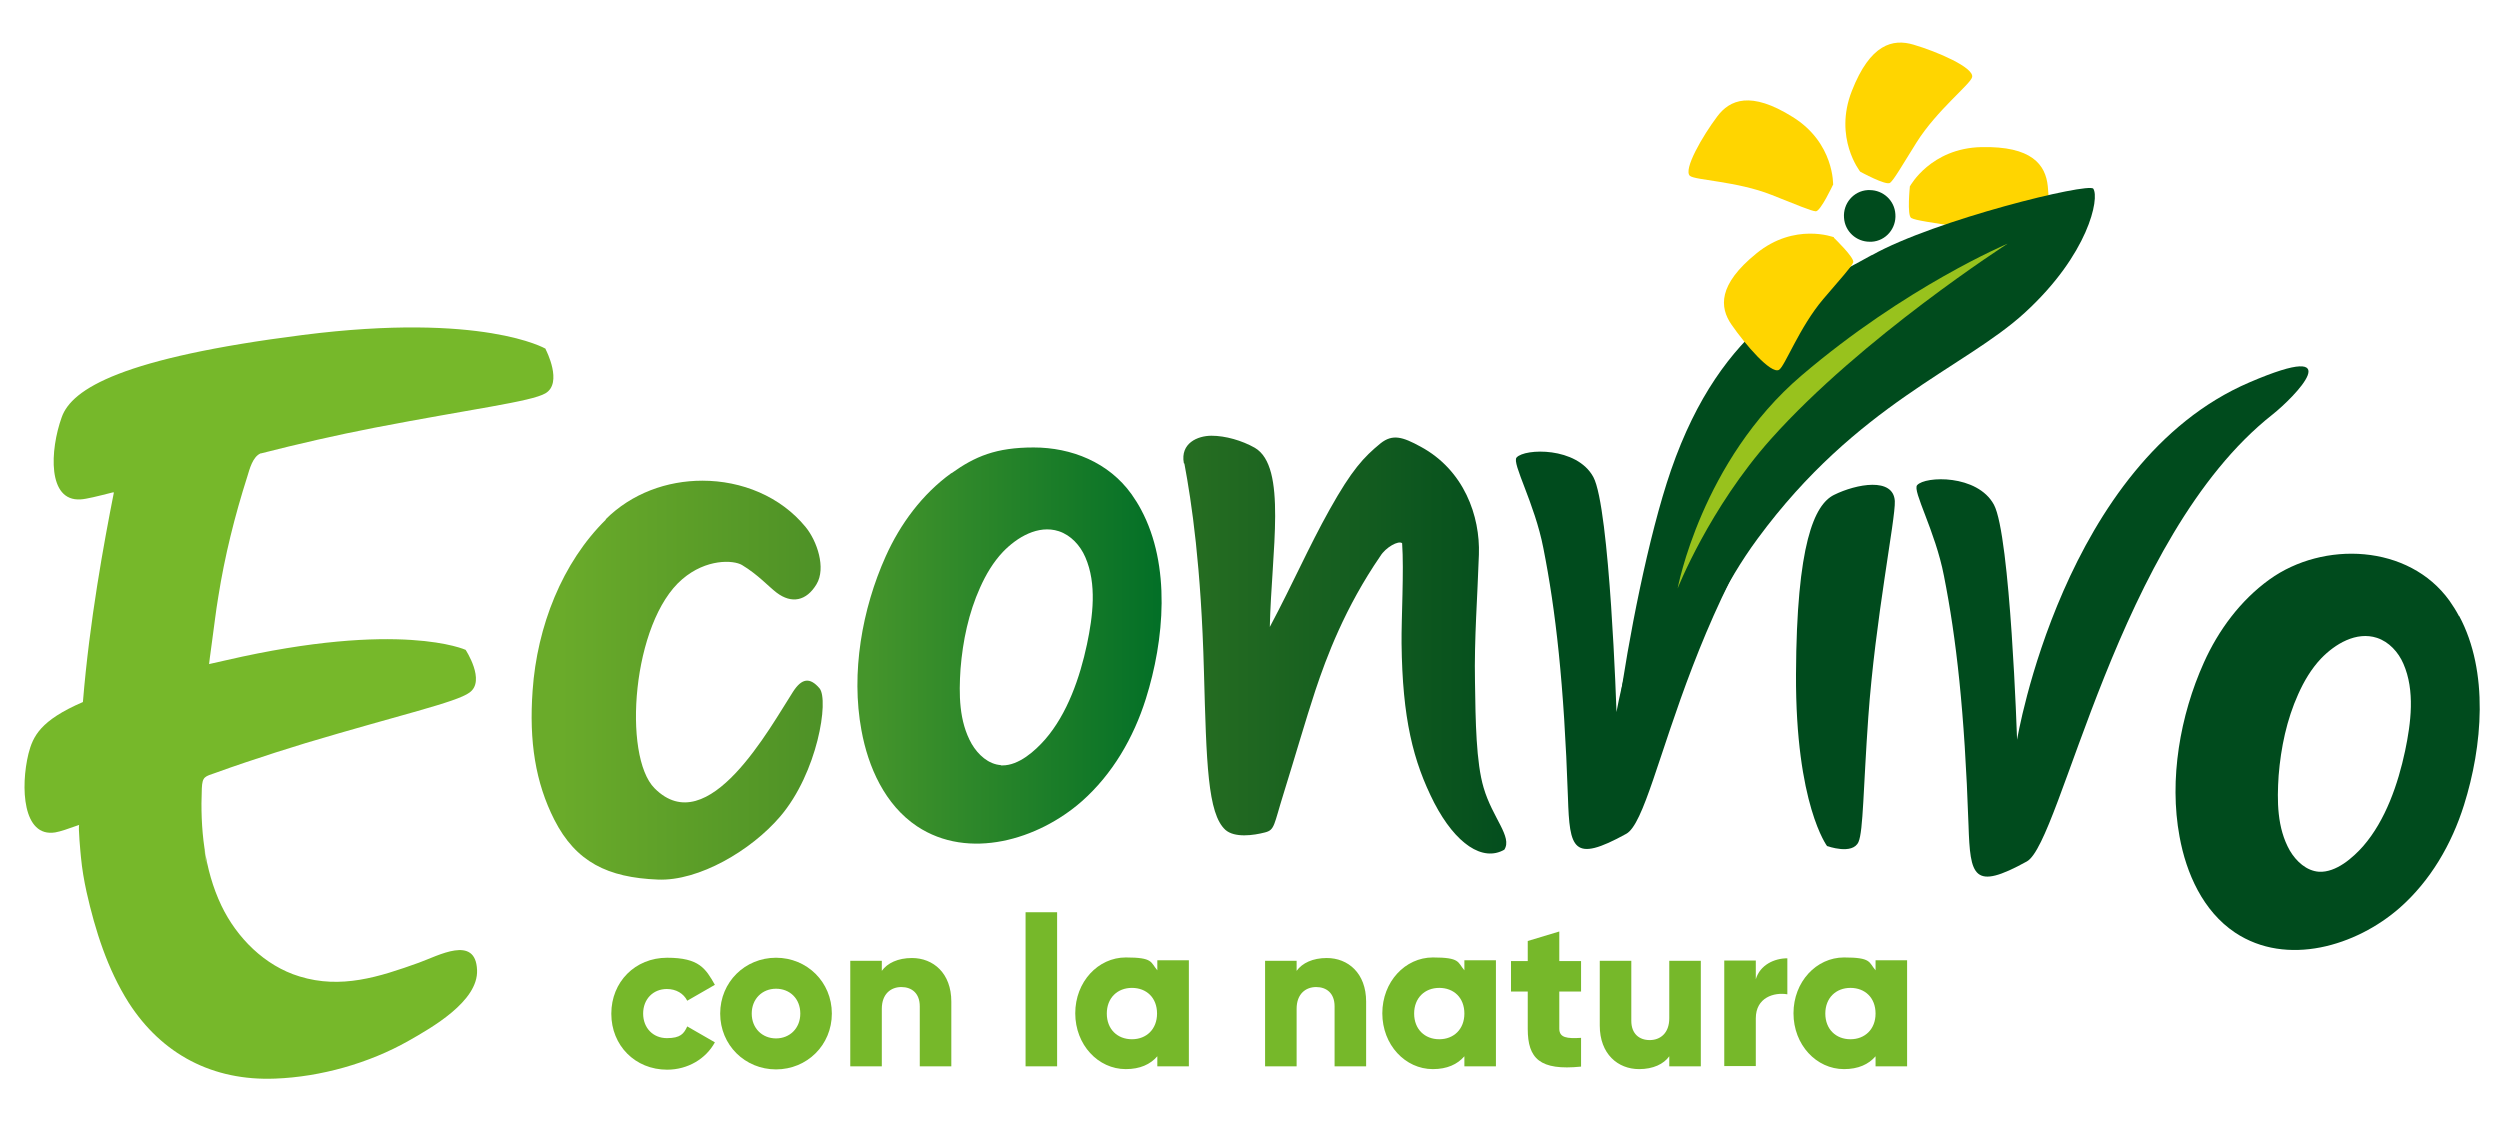
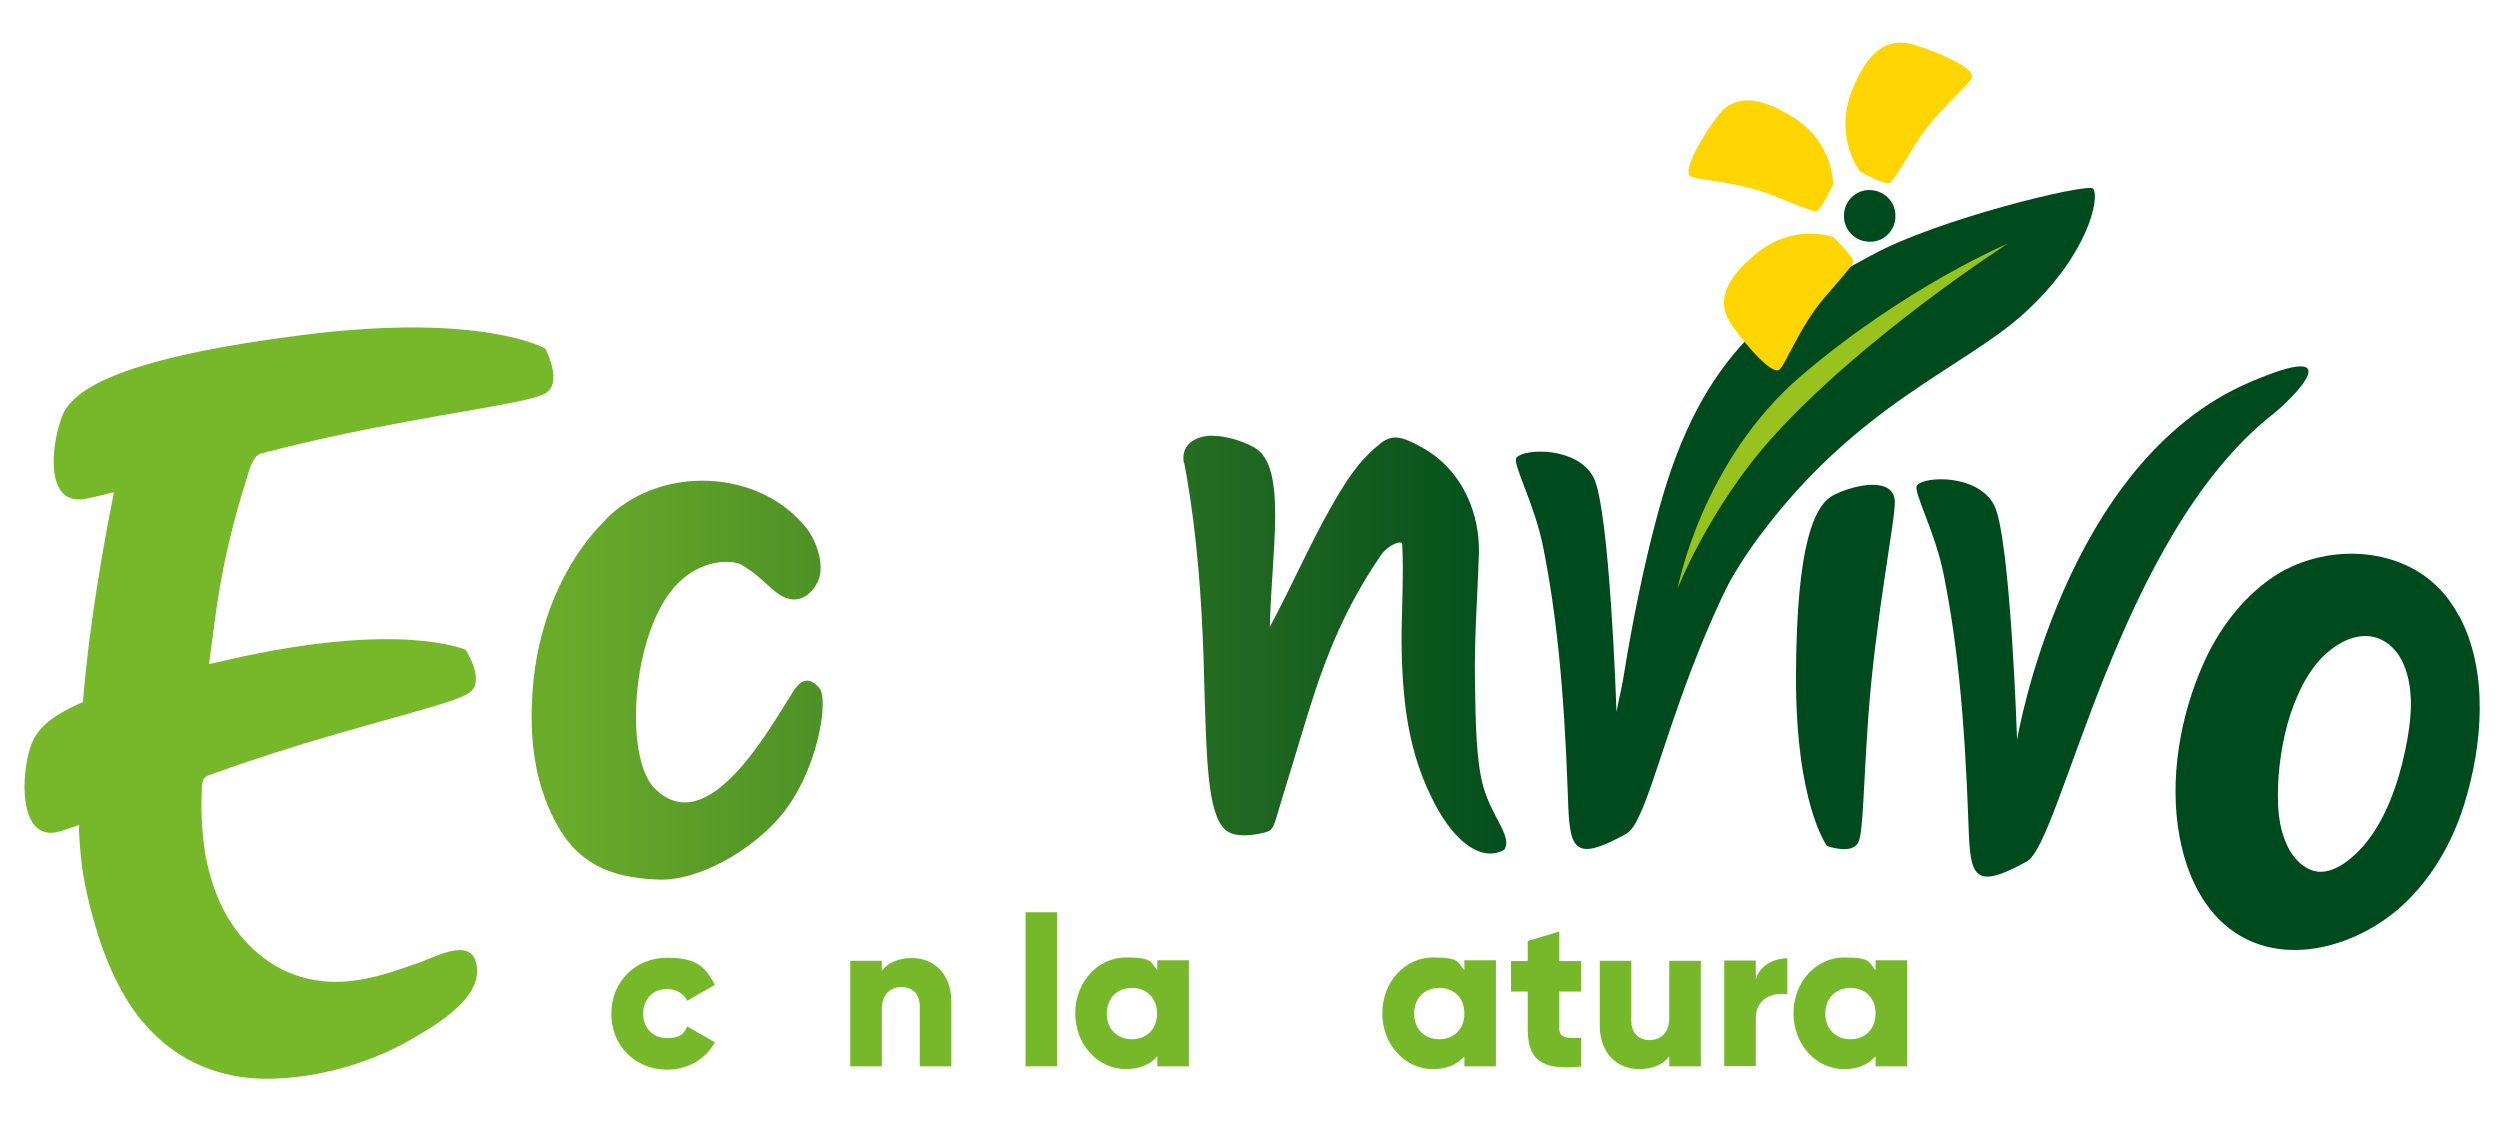
<svg xmlns="http://www.w3.org/2000/svg" xmlns:xlink="http://www.w3.org/1999/xlink" version="1.1" viewBox="0 0 895.6 403.6">
  <defs>
    <style>
      .cls-1 {
        fill: none;
      }

      .cls-2 {
        fill: #004b1d;
      }

      .cls-3 {
        fill: #98c21d;
      }

      .cls-4 {
        clip-path: url(#clippath-1);
      }

      .cls-5 {
        clip-path: url(#clippath-2);
      }

      .cls-6 {
        fill: #fff;
      }

      .cls-7 {
        fill: #ffd500;
      }

      .cls-8 {
        fill: #76b82a;
      }

      .cls-9 {
        fill: url(#Sfumatura_senza_nome_3);
      }

      .cls-10 {
        fill: url(#Sfumatura_senza_nome_2);
      }

      .cls-11 {
        clip-path: url(#clippath);
      }

      .cls-12 {
        fill: url(#Sfumatura_senza_nome_2-2);
      }
    </style>
    <clipPath id="clippath">
      <path class="cls-1" d="M424.3,166.1c2.6,13.9,6,36.7,7,74.4.9,32.8,1.3,51,7.7,56.8,3.3,2.9,10,2,14.2.9,3.5-.9,3.1-2.6,6.6-13.8,4.3-13.8,7.9-26.4,11.4-37,4-12,10.6-29.7,23.3-48.2,1.9-3.1,6.5-5.7,7.8-4.6.7,9.9-.3,27-.2,35.9.3,26.8,4.1,42.2,11.7,57.1,7.7,14.8,17.4,21.2,25.1,16.8,3-4.6-4.2-11.3-7.4-22.2-2.7-9.1-2.9-23.8-3.1-38-.3-15.3.9-30.3,1.4-45.5.5-13.8-5.3-30.3-20.9-38.7-6.4-3.5-10-4.6-14.3-1.2-6.1,5-10.3,9.5-18.3,23.8-7.6,13.6-12.9,26-21.4,42,.6-27,6.3-57.4-5.4-64.2-4.6-2.6-10.5-4.3-15.5-4.3s-11.2,2.7-9.9,9.8" />
    </clipPath>
    <linearGradient id="Sfumatura_senza_nome_2" data-name="Sfumatura senza nome 2" x1="-18" y1="4485.4" x2="-17" y2="4485.4" gradientTransform="translate(9063.1 2246253.6) scale(500.7 -500.7)" gradientUnits="userSpaceOnUse">
      <stop offset="0" stop-color="#98c21d" />
      <stop offset="0" stop-color="#8bbb20" />
      <stop offset=".1" stop-color="#79b225" />
      <stop offset=".2" stop-color="#6dac28" />
      <stop offset=".3" stop-color="#6aab2a" />
      <stop offset="1" stop-color="#004b1d" />
    </linearGradient>
    <clipPath id="clippath-1">
      <path class="cls-1" d="M217.1,186.1c-15.7,15.4-24.7,38.3-26.3,61.3-1.3,18.2,1,32.9,7.8,46.3,7.7,15.1,19.1,20.7,37.1,21.4,14.6.6,33.4-10.4,43.8-22.6,13.4-15.7,17.5-41.7,14.1-45.9-3.5-4.1-6.4-3.6-9.5,1.2-8.1,12.5-30.4,53.9-49.6,34.6-11.5-11.5-8.1-59.5,9.9-74.9,8.6-7.4,18.3-6.9,21.4-5.1,5.8,3.5,9.5,7.7,12.4,9.9,5.4,4.1,10.7,3,14.3-3,3.5-5.8.2-15.5-3.9-20.5-9-11-22.9-16.6-37-16.6-12.6,0-25.3,4.5-34.7,13.9" />
    </clipPath>
    <linearGradient id="Sfumatura_senza_nome_2-2" data-name="Sfumatura senza nome 2" y1="4485.4" y2="4485.4" gradientTransform="translate(9063.1 2246269.3) scale(500.7 -500.7)" xlink:href="#Sfumatura_senza_nome_2" />
    <clipPath id="clippath-2">
      <path class="cls-1" d="M358.6,274.1c-4.5-.3-8.2-3.7-10.5-7.6-4.6-8.1-4.6-17.8-4-26.9.8-10,2.9-20,7-29.1,2.1-4.7,4.7-9.1,8.2-12.8,5-5.2,12.6-9.8,20-7.4,4.3,1.4,7.7,5.1,9.5,9.3,4.2,9.6,2.7,21.2.6,31.2-2.5,11.8-7,24.9-15,34.1-3.7,4.2-9.4,9.3-15.3,9.3-.2,0-.4,0-.6,0M340.8,169.5c-10.4,7.5-18.3,18.2-23.5,29.8-8.5,18.9-12.5,41.8-8.7,62.3,2.4,13.2,8.4,26.7,19.9,34.4,18.5,12.3,43.4,4.8,59-8.9,11-9.7,18.6-22.8,23-36.8,6.6-21,9-47.7-1.7-67.7-1-1.9-2.2-3.8-3.4-5.5-8.2-11.5-21.6-16.8-35.1-16.8s-21,3.2-29.4,9.2" />
    </clipPath>
    <linearGradient id="Sfumatura_senza_nome_3" data-name="Sfumatura senza nome 3" x1="-22.2" y1="4493.6" x2="-21.2" y2="4493.6" gradientTransform="translate(2730.7 489847.7) scale(109 -109)" gradientUnits="userSpaceOnUse">
      <stop offset="0" stop-color="#45952b" />
      <stop offset="1" stop-color="#006e27" />
    </linearGradient>
  </defs>
  <g>
    <g id="Livello_1">
      <rect class="cls-6" width="895.6" height="403.6" />
      <path class="cls-2" d="M654.6,303.2s-11.4-14.9-11.2-61.6c.2-46.9,6.6-60.8,13.6-64.3,8.1-4,21.3-6.4,21.8,2.2.3,6.3-7,42.2-9.5,77.4-1.8,25.4-1.8,40.8-3.5,44.7-2.1,4.8-11.2,1.5-11.2,1.5" />
      <path class="cls-2" d="M696.4,206.3c4.4,22.2,7.4,48.4,8.8,89.3.6,18.4,1.7,23.6,20.9,13,12.4-6.9,32.4-116.3,88-160.1,7.6-6,28.7-27.4-8.3-11.5-66.7,28.6-83.2,128-83.2,128,0,0-2.4-73.3-8.3-84.2-5.9-10.9-24.6-10.3-27.5-7-1.8,2,6.5,16.4,9.6,32.5" />
-       <path class="cls-6" d="M741.3,65.9c-1-9.5-7-20.8-29.8-20.8s-1.2,0-1.8,0c-3.8,0-7.1.7-10.2,1.5,2.5-2.9,5.1-5.5,7.2-7.6,4.4-4.4,6.6-6.6,7.3-9.8,1.7-7.8-7.2-14.7-26.3-20.5-2.4-.7-4.7-1.1-6.9-1.1h0c-10.5,0-18.7,7.5-24.5,22.2-1.6,4.1-2.4,7.9-2.7,11.5-2-2.1-4.4-4.1-7.3-5.9-7.6-4.8-14.2-7.1-20.2-7.1s-11.5,1.5-16.9,8.8c-11.7,15.7-14.6,26.3-8.7,31.6,2.4,2.1,5.5,2.6,11.5,3.5,5.6.9,13.4,2.1,20,4.6,1.3.5,2.6,1,3.8,1.5-4,1.5-7.8,3.6-11.3,6.4-18.5,15-15.9,27.7-10.4,35.7,5,7.3,14.6,19.6,22.6,19.6s3.1-.4,4.5-1.2c2.8-1.6,4.2-4.3,7.1-9.7,2.7-5,6.3-12,10.9-17.4,1.5-1.8,2.8-3.3,4-4.7,4.9-5.8,7-8.1,7.9-10.6,1.9-4.8-.3-9.1-8.7-17.1l-1.1-1.1-1.4-.6c0,0-.3-.1-.6-.2,1.4-2.1,2.8-4.7,4.5-8.2l.3-.7c8,4.2,11.3,4.4,12.4,4.4,0,6.5,1.5,9.7,4.9,11.5,2.3,1.3,5.5,1.8,13.2,3,1.9.3,4,.6,6.3,1,7.2,1.2,14.6,4.2,20,6.4,4.9,2,7.6,3,10.2,3s1.1,0,1.7-.2c7.9-1.5,10.8-12.3,8.7-32.1" />
      <path class="cls-2" d="M669.8,90.5c-6.8,0-12.5-5.3-13-12.1-.3-3.5.8-6.9,3.1-9.5,2.3-2.6,5.5-4.3,8.9-4.5.3,0,.7,0,1,0,6.8,0,12.5,5.3,13,12.1.3,3.5-.8,6.9-3.1,9.5s-5.4,4.3-8.9,4.5c-.3,0-.7,0-1,0" />
      <path class="cls-6" d="M669.8,68.1c4.8,0,8.9,3.7,9.2,8.6.4,5.1-3.4,9.6-8.5,9.9-.2,0-.5,0-.7,0-4.8,0-8.9-3.7-9.2-8.6-.4-5.1,3.4-9.6,8.5-9.9.2,0,.5,0,.7,0M669.8,60.5c-.4,0-.9,0-1.3,0-4.5.3-8.6,2.4-11.5,5.8-2.9,3.4-4.4,7.8-4,12.3.7,8.8,8.1,15.6,16.8,15.6s.9,0,1.3,0c9.3-.7,16.3-8.8,15.6-18.1-.7-8.8-8.1-15.6-16.8-15.6" />
-       <path class="cls-7" d="M684.3,66.6s7.4-13.5,25.5-13.9c18.1-.4,23,6.3,23.8,14,.9,8.8.8,23.2-2.6,23.9-2.5.5-15.8-7.1-29.2-9.3-9.7-1.6-15.5-2.3-17.1-3.2-1.6-.8-.5-11.4-.5-11.4" />
      <path class="cls-2" d="M670.5,91.4c-22.7,12.8-53.5,23.9-71.9,77.1-8.1,23.5-15.4,61.2-18.8,86,6.3,6.7,4,23.7,9.8,30.7,6.3-17.8,16.1-59.8,40.1-92.3,35.5-48.2,74-61,95.7-80.9,22.8-20.9,26.8-41,24.5-44.4-1.6-2.3-56.6,11.1-79.3,23.8" />
      <path class="cls-2" d="M552.9,196.4c4.4,22.2,7.4,48.4,8.8,89.3.6,18.4,1.7,23.6,20.9,13,12.4-6.9,21.6-99.5,88-160.1,7.1-6.5,28.7-27.4-8.3-11.5-66.7,28.6-83.2,128-83.2,128,0,0-2.4-73.3-8.3-84.2-5.9-10.9-24.6-10.3-27.5-7-1.8,2,6.5,16.4,9.6,32.5" />
      <path class="cls-3" d="M601,210.8s8.5-45.7,44.4-76.3c37.4-31.9,73.8-47.2,73.8-47.2,0,0-52.3,33.6-84.8,70-22.1,24.8-33.4,53.5-33.4,53.5" />
      <path class="cls-7" d="M657,85s-14.1-5.4-27.8,5.8c-13.8,11.2-13.2,19.3-8.9,25.5,4.9,7.1,14.1,17.8,17,16.2,2.1-1.2,7.3-15.3,15.9-25.4,6.2-7.3,10.1-11.5,10.7-13.1.6-1.6-6.9-8.8-6.9-8.8" />
      <path class="cls-7" d="M666.4,61.5s-9.6-12.1-3-28.9c6.6-16.9,14.7-18.8,22.1-16.6,8.5,2.5,21.7,8.2,21,11.6-.5,2.5-12.6,11.8-19.9,23.4-5.2,8.3-8.1,13.4-9.5,14.5-1.4,1.1-10.7-4-10.7-4" />
      <path class="cls-7" d="M656.7,66.3s.5-15.1-14.5-24.4c-15-9.4-22.5-6.2-27-.2-5.2,6.9-12.3,19.1-9.8,21.3,1.9,1.6,16.8,1.9,29.2,6.8,8.9,3.5,14.2,5.8,15.9,5.9,1.7,0,6.1-9.4,6.1-9.4" />
      <g class="cls-11">
        <rect class="cls-10" x="423" y="155.6" width="119" height="153.4" />
      </g>
      <g class="cls-4">
        <rect class="cls-12" x="189.5" y="172.2" width="107.5" height="143.6" />
      </g>
      <path class="cls-2" d="M880.9,220.7c-1-1.9-2.2-3.8-3.4-5.5-14.6-20.3-45.2-21.5-64.5-7.6-10.4,7.5-18.3,18.2-23.5,29.8-8.5,18.9-12.5,41.8-8.7,62.3,2.4,13.2,8.4,26.7,19.9,34.4,18.5,12.3,43.4,4.8,59-8.9,11-9.7,18.6-22.8,23-36.8,6.6-21,9-47.7-1.7-67.7M846.7,303c-3.8,4.3-9.8,9.6-15.9,9.3-4.5-.3-8.2-3.7-10.5-7.6-4.6-8.1-4.6-17.8-4-26.9.8-10,2.9-20,7-29.1,2.1-4.7,4.7-9.1,8.2-12.8,5-5.2,12.6-9.8,20-7.4,4.3,1.4,7.7,5.1,9.5,9.3,4.2,9.6,2.7,21.2.6,31.2-2.5,11.8-7,24.9-15,34.1" />
      <g class="cls-5">
-         <rect class="cls-9" x="304.8" y="160.2" width="114.7" height="148" />
-       </g>
+         </g>
      <path class="cls-8" d="M195.4,124.9s-22.4-13.1-86.9-4.9c-64.6,8.2-82.8,19.2-86.4,29.5-4.2,11.7-5.2,30.2,6.8,29.4,2-.1,6-1.1,11.5-2.5.1,0,.2,0,.4,0-3.6,18.3-8.7,45.9-11.1,75.1-15.3,6.6-17.9,12.3-19.5,18.5-2.9,11.9-2.1,30.1,9.6,28.2,1.8-.3,4.7-1.3,8.6-2.7-.5.2.5,10.6.6,11.6.4,4.2,1.1,8.3,2,12.4,3.1,13.8,7.5,27.7,15.1,39.7,11.9,18.5,30.1,28.1,52.5,27.2,16.2-.6,33.6-5.5,47.7-13.5,8.3-4.7,25.1-14.2,24.6-25.4-.5-12.7-13.9-5.1-20.9-2.6-14.2,5.1-27.8,9.5-42.7,4.9-12.5-3.8-22.5-13.9-28-25.4-6.2-13-7.6-27.8-7-42,.2-4.3,1.1-4.2,5.1-5.6,3.5-1.3,7.1-2.5,10.6-3.7,7.1-2.4,14.3-4.7,21.5-6.9,33.4-10,54-14.6,58.7-18.1,5.9-4.2-1.4-15.3-1.4-15.3,0,0-23.3-10.7-85.7,3.7-2.1.5-6.2,1.4-6.2,1.4,0,0,.4-3.5,1.1-8.4s1.3-10.4,2.2-15.7c2.3-14.6,5.9-29,10.4-43.1.8-2.6,1.9-7.1,4.8-8.3,0,0,.1,0,.2,0,12.9-3.3,26.8-6.5,40.7-9.2,34.7-6.7,56-9.3,61.1-12.3,6.3-3.7.2-15.5.2-15.5M74,310.1c-.3-2-.6-4-.7-6.1.2,2,.5,4,.7,6.1" />
      <path class="cls-8" d="M219,363.1c0-11.3,8.5-20,20-20s13.8,3.9,17.1,9.7l-9.9,5.7c-1.3-2.6-4-4.2-7.3-4.2-4.9,0-8.5,3.6-8.5,8.8s3.6,8.8,8.5,8.8,6.1-1.6,7.3-4.2l9.9,5.7c-3.2,5.9-9.7,9.8-17.1,9.8-11.5,0-20-8.7-20-20" />
-       <path class="cls-8" d="M258,363.1c0-11.3,8.9-20,20-20s20,8.7,20,20-8.9,20-20,20-20-8.7-20-20M286.7,363.1c0-5.4-3.8-8.9-8.7-8.9s-8.7,3.6-8.7,8.9,3.8,8.9,8.7,8.9,8.7-3.6,8.7-8.9" />
      <path class="cls-8" d="M340.8,358.8v23.2h-11.3v-21.5c0-4.7-2.9-6.9-6.6-6.9s-7,2.4-7,7.8v20.6h-11.3v-37.8h11.3v3.6c2-2.8,5.8-4.6,10.8-4.6,7.6,0,14.1,5.4,14.1,15.6" />
      <rect class="cls-8" x="367.4" y="326.8" width="11.3" height="55.2" />
      <path class="cls-8" d="M425.9,344.2v37.8h-11.3v-3.6c-2.5,2.9-6.2,4.6-11.3,4.6-9.9,0-18.1-8.7-18.1-20s8.2-20,18.1-20,8.8,1.7,11.3,4.6v-3.6h11.3ZM414.5,363.1c0-5.7-3.8-9.2-9-9.2s-9,3.6-9,9.2,3.8,9.2,9,9.2,9-3.6,9-9.2" />
-       <path class="cls-8" d="M489.4,358.8v23.2h-11.3v-21.5c0-4.7-2.9-6.9-6.6-6.9s-7,2.4-7,7.8v20.6h-11.3v-37.8h11.3v3.6c2-2.8,5.8-4.6,10.8-4.6,7.6,0,14.1,5.4,14.1,15.6" />
      <path class="cls-8" d="M535.9,344.2v37.8h-11.3v-3.6c-2.5,2.9-6.2,4.6-11.3,4.6-9.9,0-18.1-8.7-18.1-20s8.2-20,18.1-20,8.8,1.7,11.3,4.6v-3.6h11.3ZM524.6,363.1c0-5.7-3.8-9.2-9-9.2s-9,3.6-9,9.2,3.8,9.2,9,9.2,9-3.6,9-9.2" />
      <path class="cls-8" d="M558.6,355.1v13.4c0,3.3,2.8,3.6,7.8,3.3v10.3c-14.8,1.5-19.1-2.9-19.1-13.5v-13.4h-6v-10.9h6v-7.2l11.3-3.4v10.6h7.8v10.9h-7.8Z" />
      <path class="cls-8" d="M609.3,344.2v37.8h-11.3v-3.6c-2,2.8-5.8,4.6-10.8,4.6-7.6,0-14.1-5.4-14.1-15.6v-23.2h11.3v21.5c0,4.7,2.9,6.9,6.6,6.9s7-2.4,7-7.8v-20.6h11.3Z" />
      <path class="cls-8" d="M640.3,343.4v12.8c-4.7-.8-11.3,1.1-11.3,8.6v17.1h-11.3v-37.8h11.3v6.7c1.5-5.1,6.6-7.5,11.3-7.5" />
      <path class="cls-8" d="M683.2,344.2v37.8h-11.3v-3.6c-2.5,2.9-6.2,4.6-11.3,4.6-9.9,0-18.1-8.7-18.1-20s8.2-20,18.1-20,8.8,1.7,11.3,4.6v-3.6h11.3ZM671.9,363.1c0-5.7-3.8-9.2-9-9.2s-9,3.6-9,9.2,3.8,9.2,9,9.2,9-3.6,9-9.2" />
    </g>
  </g>
</svg>